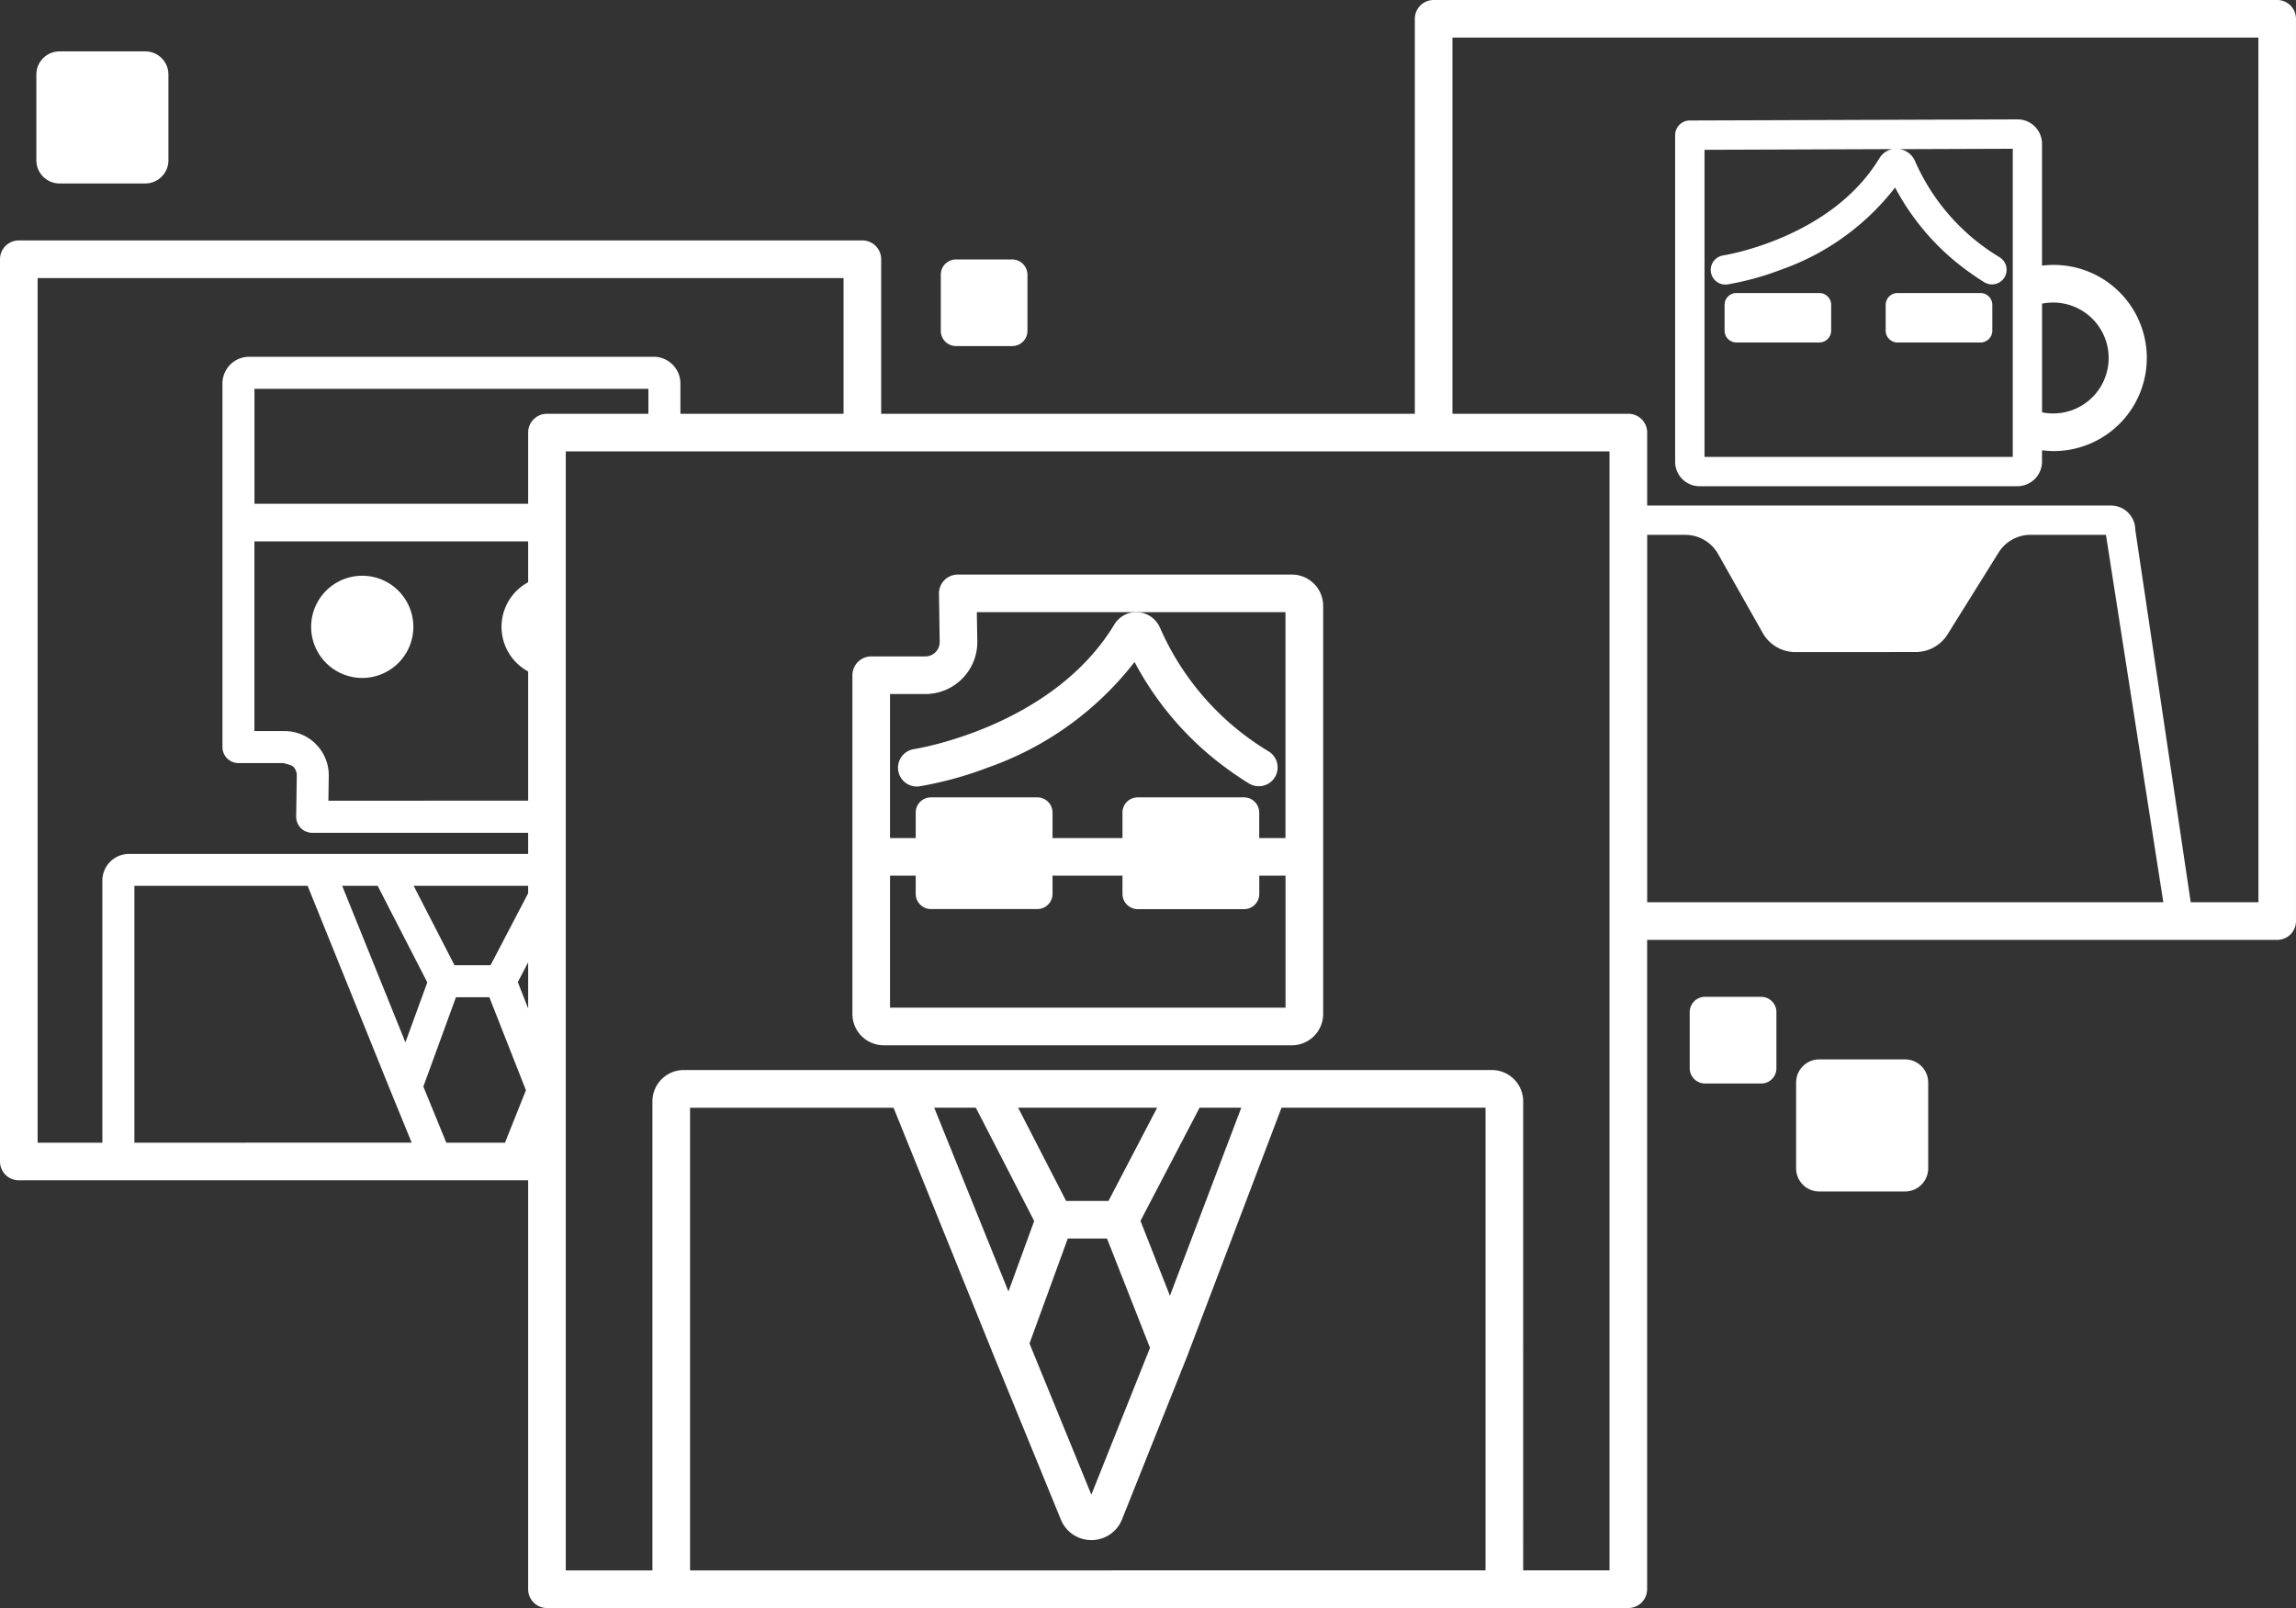
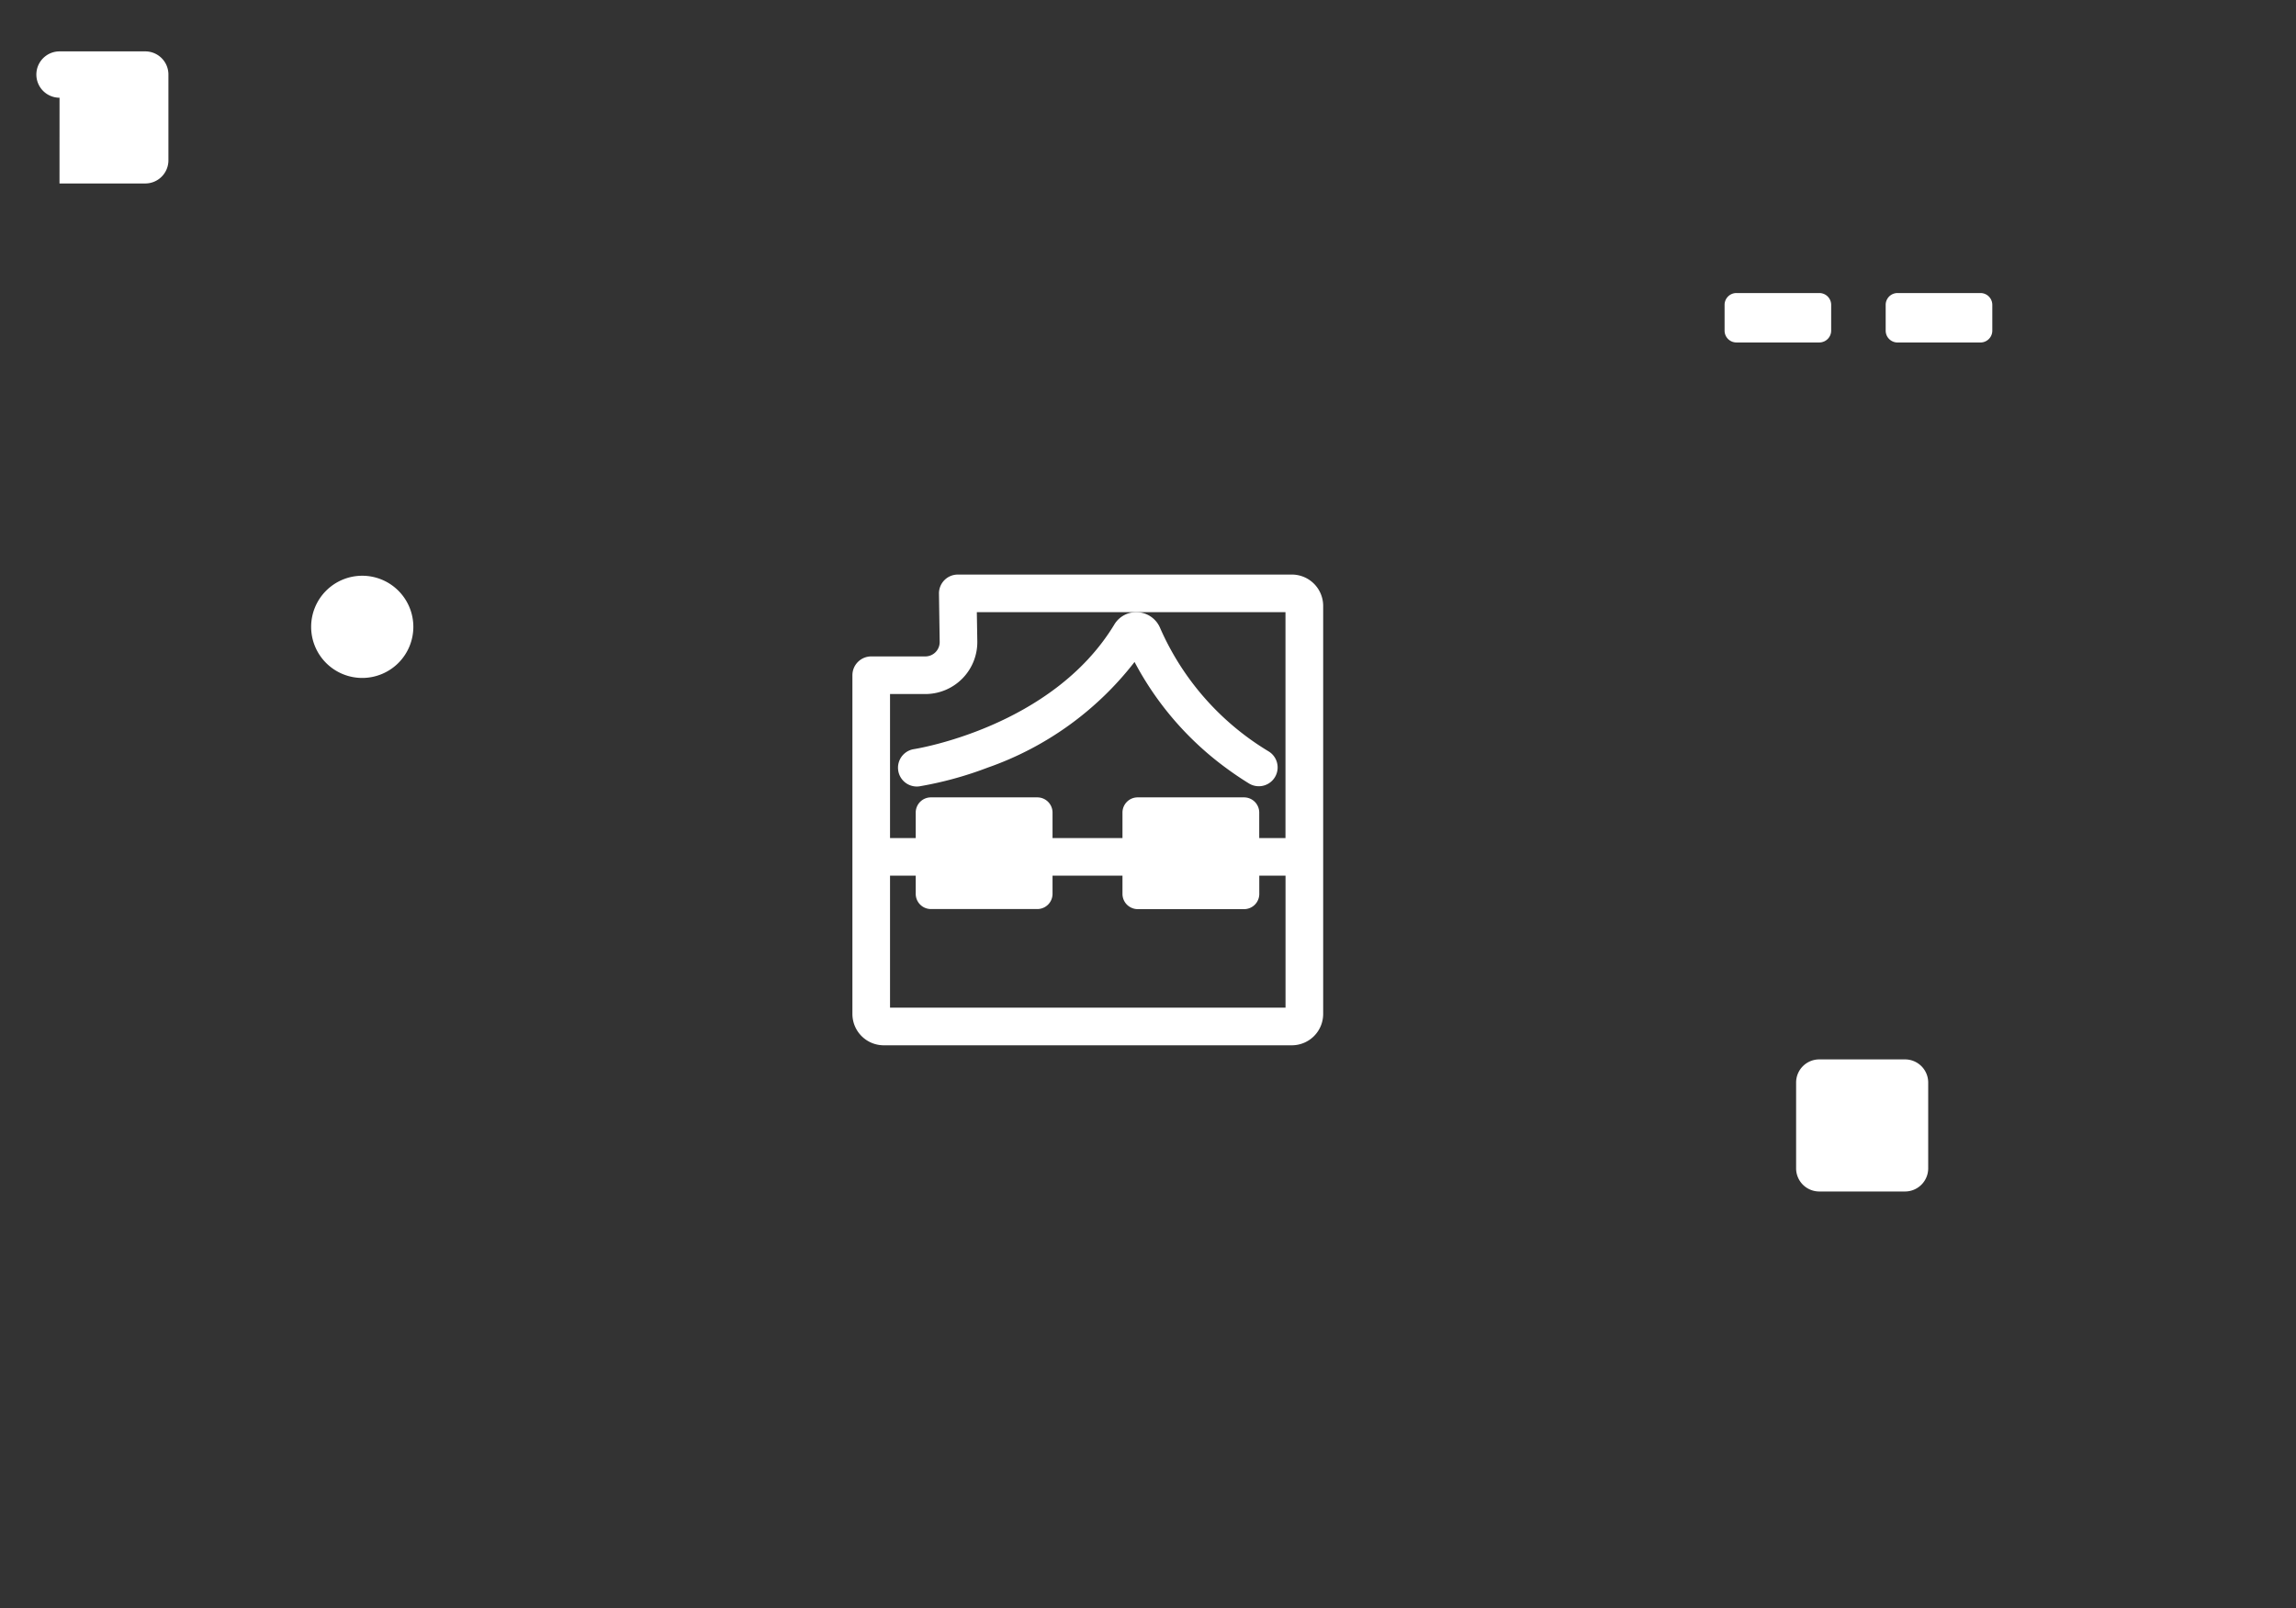
<svg xmlns="http://www.w3.org/2000/svg" id="グループ_28720" data-name="グループ 28720" width="183.101" height="128.246">
  <rect width="100%" height="100%" fill="#333333" stroke="none" />
  <path id="パス_922156" data-name="パス 922156" d="M103.02 45.824H76.381a1.5 1.5 0 00-1.5 1.522l.057 3.842a1.146 1.146 0 01-1.147 1.164h-4.313a1.5 1.5 0 00-1.5 1.5v27.014a2.5 2.5 0 002.5 2.5h32.542a2.5 2.5 0 002.5-2.5V48.323a2.5 2.5 0 00-2.5-2.5m-29.229 9.529a4.145 4.145 0 004.147-4.209l-.038-2.319h24.614v18.015h-2.093v-2.033a1.212 1.212 0 00-1.212-1.212h-8.482a1.21 1.21 0 00-1.212 1.212v2.033h-5.578v-2.033a1.212 1.212 0 00-1.212-1.212h-8.486a1.21 1.21 0 00-1.212 1.212v2.033h-2.049V55.352zm-2.813 25.012V69.839h2.049v1.452a1.213 1.213 0 001.212 1.209h8.486a1.213 1.213 0 001.212-1.213v-1.448h5.578v1.452a1.21 1.21 0 00.74 1.117 1.2 1.2 0 00.472.1h8.486a1.213 1.213 0 001.212-1.213v-1.456h2.093v10.525z" fill="#fff" />
  <path id="パス_922157" data-name="パス 922157" d="M73.107 62.728a1.524 1.524 0 00.221-.016 28.891 28.891 0 005.427-1.488 25.407 25.407 0 0011.723-8.43 24.924 24.924 0 007.242 8.414c.591.438 1.215.866 1.885 1.277a1.5 1.5 0 101.566-2.559 21.593 21.593 0 01-8.651-9.834 2.055 2.055 0 00-1.752-1.264 2.029 2.029 0 00-1.9.974C83.907 58.008 73 59.728 72.889 59.745a1.5 1.5 0 00.218 2.983" fill="#fff" />
  <path id="パス_922158" data-name="パス 922158" d="M145.087 23.371h-6.613a.937.937 0 00-.368.074.952.952 0 00-.5.5.937.937 0 00-.074.368v2.057a.937.937 0 00.074.368.952.952 0 00.5.5.937.937 0 00.368.074h6.613a.945.945 0 00.945-.945v-2.051a.945.945 0 00-.945-.945" fill="#fff" />
  <path id="パス_922159" data-name="パス 922159" d="M158.882 26.37v-2.055a.945.945 0 00-.945-.944h-6.613a.937.937 0 00-.368.074.943.943 0 00-.577.87v2.055a.959.959 0 00.074.368.948.948 0 00.871.577h6.613a.945.945 0 00.945-.945" fill="#fff" />
-   <path id="パス_922160" data-name="パス 922160" d="M135.542 38.779H160.9a1.972 1.972 0 001.947-1.947v-.925a7.2 7.2 0 00.887.067 7.423 7.423 0 10-.887-14.787v-9.719a1.95 1.95 0 00-1.947-1.947l-26.142.088a1.169 1.169 0 00-1.169 1.169v26.054a1.95 1.95 0 001.948 1.947m28.2-14.65a4.423 4.423 0 11-.887 8.756v-8.667a4.462 4.462 0 01.887-.089m-27.805-12.182l14.974-.054a1.573 1.573 0 00-1.029.729c-3.869 6.4-12.37 7.736-12.455 7.749a1.169 1.169 0 00.169 2.325 1.254 1.254 0 00.172-.012 22.657 22.657 0 004.23-1.161 19.792 19.792 0 009.137-6.569 19.435 19.435 0 005.644 6.557c.461.341.947.675 1.469 1a1.169 1.169 0 101.221-1.994 16.829 16.829 0 01-6.743-7.664 1.592 1.592 0 00-1.229-.957l9.022-.032v24.577h-24.582z" fill="#fff" />
-   <path id="パス_922161" data-name="パス 922161" d="M181.6 0h-67.27a1.5 1.5 0 00-1.5 1.5V33H70.272V20.675a1.5 1.5 0 00-1.5-1.5H1.5a1.5 1.5 0 00-1.5 1.5v71.96a1.5 1.5 0 001.5 1.5h40.619v32.611a1.5 1.5 0 001.5 1.5h86.236a1.5 1.5 0 001.5-1.5V74.96H181.6a1.5 1.5 0 001.5-1.5V1.5a1.5 1.5 0 00-1.5-1.5M3 91.135v-68.96h64.272V33h-13.01v-2.419a2.13 2.13 0 00-2.127-2.127H19.867a2.13 2.13 0 00-2.127 2.127v29a1.277 1.277 0 001.277 1.277h3.671c-.263 0 .511.1.7.291a.966.966 0 01.28.7l-.048 3.271a1.279 1.279 0 001.277 1.3h17.222v1.682H10.291a2.13 2.13 0 00-2.127 2.118v20.915zM43.619 33a1.5 1.5 0 00-1.5 1.456v5.724H20.293v-9.172h31.415V33zm-1.5 47.429l-.824-2.1.824-1.579zm-9.13-9.78h9.13v.591l-3 5.741h-2.873zm1.087 7.7l-1.745 4.782-5.044-12.484h2.83zm-.193-14.487h-7.694l.029-1.975a3.529 3.529 0 00-3.53-3.582h-2.4V43.18h21.831v3.256a4.04 4.04 0 000 7.113v10.308h-8.236zm9-9.984c-.036-.011-.071-.024-.107-.037l.107.037M10.718 91.135V70.647h13.814l6.676 16.516 1.623 3.967zm24.875 0l-1.832-4.477 2.6-7.125h2.663l2.917 7.418-1.67 4.184zm19.438 34.111v-36.9h16.228l7.843 19.4v.006l5.5 13.44a2.619 2.619 0 002.434 1.636h.011a2.622 2.622 0 002.433-1.655l5.236-13.116v-.013l.007-.011 7.477-19.692h16.268v36.9zm35.92-27.879l4.714-9.026h3.325l-5.692 15zm.759 10.127l-4.677 11.713-4.933-12.058 3.053-8.37h3.129zM88.4 95.779h-3.38l-3.827-7.438h11.088zm-5.926 1.6L80.421 103 74.5 88.341h3.32zm45.885 27.864h-6.888V87.839a2.5 2.5 0 00-2.5-2.5H54.529a2.5 2.5 0 00-2.5 2.5v37.407h-6.91V36h83.236v89.248zm3-53.286v-29.3h3.041a3 3 0 012.613 1.525l3.562 6.3a2.991 2.991 0 002.609 1.525l9.591-.005a3 3 0 002.542-1.413l4.068-6.522a3 3 0 012.546-1.413h6.014l4.574 29.3zm48.746 0h-5.4l-4.419-29.693a1.949 1.949 0 00-1.947-1.947h-36.98V34.5a1.5 1.5 0 00-1.5-1.5H115.83V3h64.27z" fill="#fff" />
  <path id="パス_922162" data-name="パス 922162" d="M28.889 45.918a4.075 4.075 0 104.074 4.074 4.074 4.074 0 00-4.074-4.074" fill="#fff" />
-   <path id="パス_922163" data-name="パス 922163" d="M140.453 79.5h-4.485a1.21 1.21 0 00-1.117.74 1.2 1.2 0 00-.1.472V85.2a1.194 1.194 0 00.1.471 1.212 1.212 0 00.645.645 1.2 1.2 0 00.472.1h4.485a1.212 1.212 0 001.212-1.212v-4.489a1.212 1.212 0 00-1.212-1.212" fill="#fff" />
  <path id="パス_922164" data-name="パス 922164" d="M151.922 84.491h-6.838a1.846 1.846 0 00-1.848 1.848v6.838a1.846 1.846 0 001.848 1.848h6.838a1.848 1.848 0 001.848-1.848v-6.838a1.848 1.848 0 00-1.848-1.848" fill="#fff" />
-   <path id="パス_922165" data-name="パス 922165" d="M76.24 27.6h4.484a1.216 1.216 0 001.214-1.212v-4.481a1.2 1.2 0 00-.1-.471 1.212 1.212 0 00-.645-.645 1.192 1.192 0 00-.472-.1H76.24a1.213 1.213 0 00-1.213 1.212v4.486A1.213 1.213 0 0076.24 27.6" fill="#fff" />
-   <path id="パス_922166" data-name="パス 922166" d="M4.745 14.632h6.838a1.846 1.846 0 001.848-1.848V5.946a1.833 1.833 0 00-.145-.72 1.847 1.847 0 00-1.7-1.128H4.745A1.848 1.848 0 002.9 5.946v6.838a1.848 1.848 0 001.848 1.848" fill="#fff" />
+   <path id="パス_922166" data-name="パス 922166" d="M4.745 14.632h6.838a1.846 1.846 0 001.848-1.848V5.946a1.833 1.833 0 00-.145-.72 1.847 1.847 0 00-1.7-1.128H4.745A1.848 1.848 0 002.9 5.946a1.848 1.848 0 001.848 1.848" fill="#fff" />
</svg>